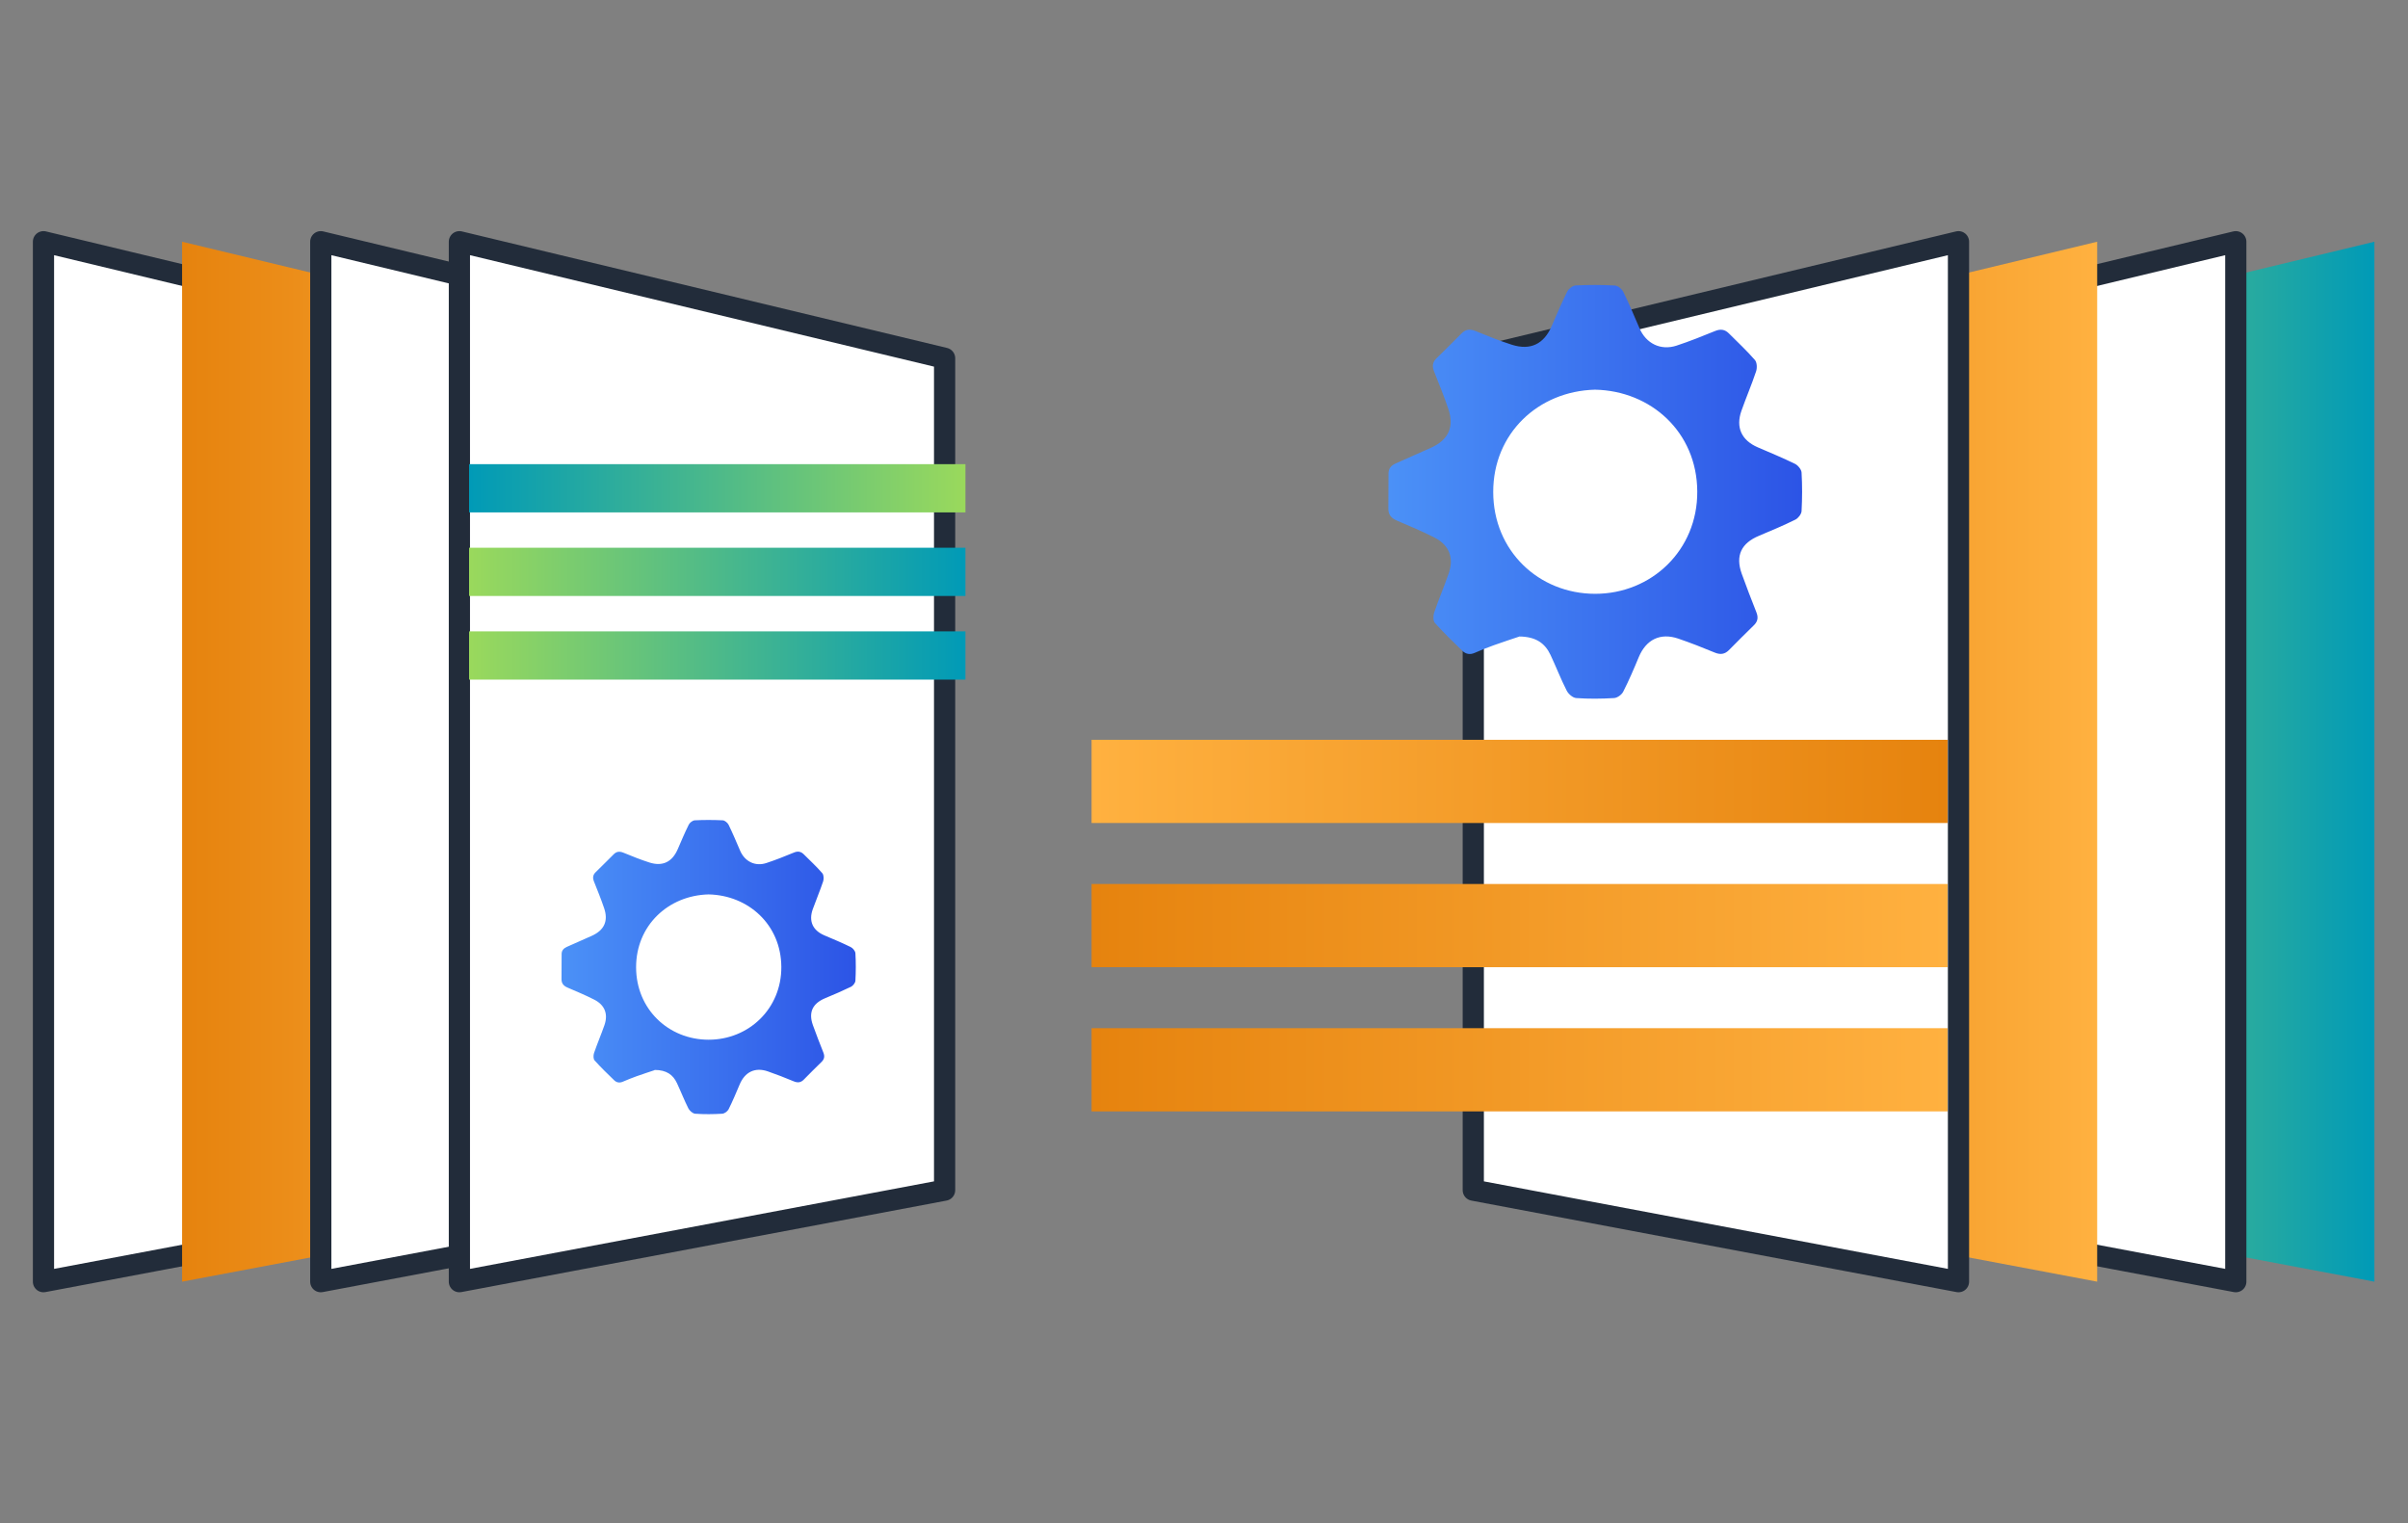
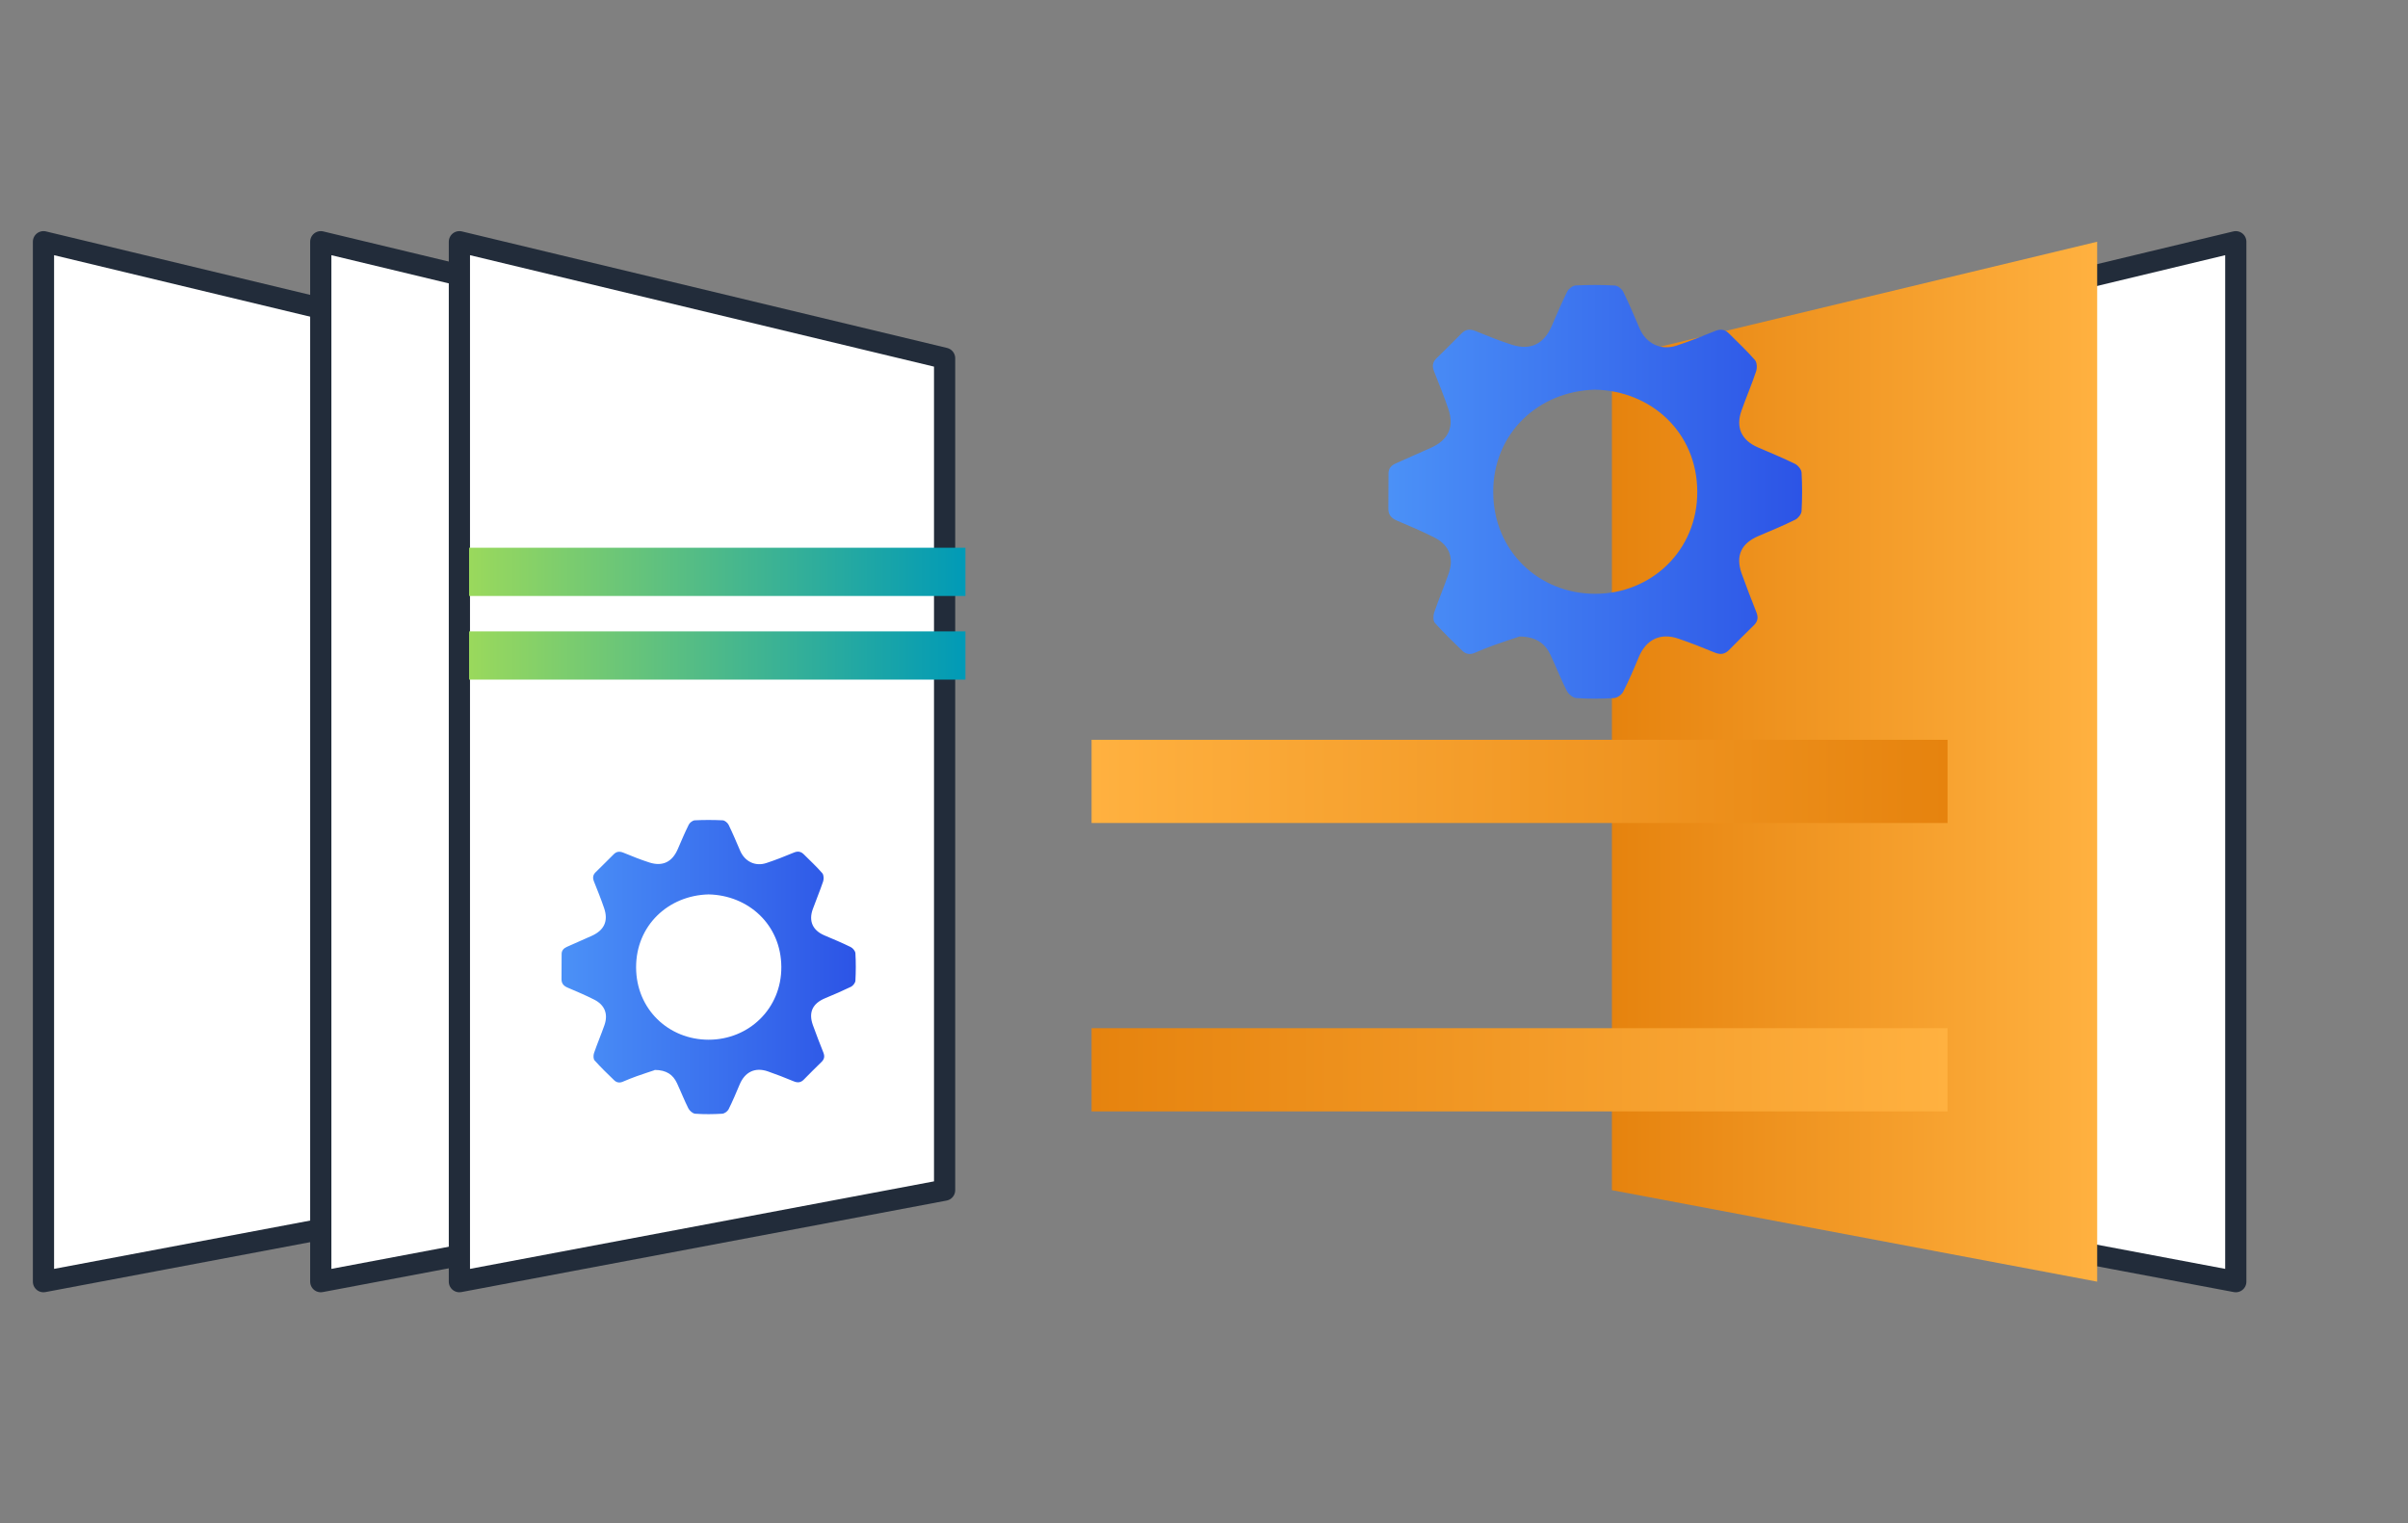
<svg xmlns="http://www.w3.org/2000/svg" xmlns:xlink="http://www.w3.org/1999/xlink" id="Layer_1" data-name="Layer 1" viewBox="0 0 455.29 288">
  <rect x="0" y="0" width="455.29" height="288" fill="#808080" stroke="none" />
  <defs>
    <style>
      .cls-1 {
        fill: url(#linear-gradient);
      }

      .cls-1, .cls-2, .cls-3, .cls-4, .cls-5, .cls-6, .cls-7, .cls-8, .cls-9, .cls-10, .cls-11 {
        stroke-width: 0px;
      }

      .cls-2 {
        fill: url(#linear-gradient-6);
      }

      .cls-12 {
        fill: #fff;
        stroke: #222c3a;
        stroke-linecap: round;
        stroke-linejoin: round;
        stroke-width: 4.01px;
      }

      .cls-3 {
        fill: url(#linear-gradient-11);
      }

      .cls-4 {
        fill: url(#linear-gradient-5);
      }

      .cls-5 {
        fill: url(#linear-gradient-2);
      }

      .cls-6 {
        fill: url(#linear-gradient-7);
      }

      .cls-7 {
        fill: url(#linear-gradient-3);
      }

      .cls-8 {
        fill: url(#linear-gradient-9);
      }

      .cls-9 {
        fill: url(#linear-gradient-8);
      }

      .cls-10 {
        fill: url(#linear-gradient-10);
      }

      .cls-11 {
        fill: url(#linear-gradient-4);
      }
    </style>
    <linearGradient id="linear-gradient" x1="34.43" y1="144" x2="126.18" y2="144" gradientUnits="userSpaceOnUse">
      <stop offset="0" stop-color="#e6830e" />
      <stop offset="1" stop-color="#ffb140" />
    </linearGradient>
    <linearGradient id="linear-gradient-2" x1="357.2" y1="144" x2="448.94" y2="144" gradientTransform="translate(0 288) scale(1 -1)" gradientUnits="userSpaceOnUse">
      <stop offset="0" stop-color="#9ad95c" />
      <stop offset="1" stop-color="#009ab7" />
    </linearGradient>
    <linearGradient id="linear-gradient-3" x1="304.77" y1="144" x2="396.52" y2="144" gradientTransform="translate(0 288) scale(1 -1)" xlink:href="#linear-gradient" />
    <linearGradient id="linear-gradient-4" x1="-2689.49" y1="4984.01" x2="-2527.64" y2="4984.01" gradientTransform="translate(2895.88 5186.26) scale(1 -1)" gradientUnits="userSpaceOnUse">
      <stop offset="0" stop-color="#e6830e" />
      <stop offset="1" stop-color="#ffb140" />
    </linearGradient>
    <linearGradient id="linear-gradient-5" y1="5011.27" y2="5011.27" xlink:href="#linear-gradient-4" />
    <linearGradient id="linear-gradient-6" x1="3847.19" y1="-6674.16" x2="4009.03" y2="-6674.16" gradientTransform="translate(4215.42 6821.89) rotate(-180) scale(1 -1)" xlink:href="#linear-gradient-4" />
    <linearGradient id="linear-gradient-7" x1="-2807.19" y1="5062.35" x2="-2713.34" y2="5062.35" gradientTransform="translate(2895.88 5186.26) scale(1 -1)" gradientUnits="userSpaceOnUse">
      <stop offset="0" stop-color="#9ad95c" />
      <stop offset="1" stop-color="#009ab7" />
    </linearGradient>
    <linearGradient id="linear-gradient-8" y1="5078.15" y2="5078.15" xlink:href="#linear-gradient-7" />
    <linearGradient id="linear-gradient-9" x1="4032.88" y1="-6729.58" x2="4126.73" y2="-6729.58" gradientTransform="translate(4215.42 6821.89) rotate(-180) scale(1 -1)" xlink:href="#linear-gradient-7" />
    <linearGradient id="linear-gradient-10" x1="262.49" y1="2276.44" x2="340.7" y2="2276.44" gradientTransform="translate(0 2369.41) scale(1 -1)" gradientUnits="userSpaceOnUse">
      <stop offset="0" stop-color="#4b91f7" />
      <stop offset="1" stop-color="#2c54e6" />
    </linearGradient>
    <linearGradient id="linear-gradient-11" x1="106.16" y1="2186.59" x2="161.85" y2="2186.59" xlink:href="#linear-gradient-10" />
  </defs>
  <g>
    <polygon class="cls-12" points="8.22 45.7 99.96 67.73 99.96 225 8.22 242.3 8.22 45.7" />
-     <polygon class="cls-1" points="34.43 45.7 126.18 67.73 126.18 225 34.43 242.3 34.43 45.7" />
    <polygon class="cls-12" points="60.65 45.7 152.39 67.73 152.39 225 60.65 242.3 60.65 45.7" />
    <polygon class="cls-12" points="86.86 45.7 178.6 67.73 178.6 225 86.86 242.3 86.86 45.7" />
  </g>
  <g>
-     <polygon class="cls-5" points="448.94 45.7 357.2 67.73 357.2 225 448.94 242.3 448.94 45.7" />
    <polygon class="cls-12" points="422.73 45.7 330.98 67.73 330.98 225 422.73 242.3 422.73 45.7" />
    <polygon class="cls-7" points="396.52 45.7 304.77 67.73 304.77 225 396.52 242.3 396.52 45.7" />
-     <polygon class="cls-12" points="370.3 45.7 278.56 67.73 278.56 225 370.3 242.3 370.3 45.7" />
  </g>
  <g>
    <rect class="cls-11" x="206.39" y="194.38" width="161.84" height="15.73" />
-     <rect class="cls-4" x="206.39" y="167.12" width="161.84" height="15.73" />
    <rect class="cls-2" x="206.39" y="139.86" width="161.84" height="15.73" />
  </g>
  <g>
    <rect class="cls-6" x="88.69" y="119.36" width="93.85" height="9.12" />
    <rect class="cls-9" x="88.69" y="103.55" width="93.85" height="9.12" />
-     <rect class="cls-8" x="88.69" y="87.75" width="93.85" height="9.12" />
  </g>
  <path class="cls-10" d="M287.27,120.34c-1.2.41-3.02.99-4.82,1.64-1.22.44-2.43.92-3.61,1.44-.88.39-1.68.26-2.33-.37-1.78-1.72-3.55-3.43-5.2-5.27-.36-.4-.35-1.37-.15-1.97.85-2.5,1.9-4.92,2.76-7.43,1.01-2.93.09-5.33-2.69-6.75-2.31-1.18-4.72-2.19-7.11-3.21-1.06-.45-1.63-1.1-1.62-2.26.02-2.22.02-4.44.03-6.66,0-.96.55-1.53,1.39-1.9,2.22-.97,4.45-1.96,6.66-2.96,3.3-1.49,4.42-3.94,3.25-7.36-.8-2.38-1.76-4.71-2.68-7.05-.38-.96-.33-1.75.46-2.5,1.63-1.57,3.21-3.19,4.81-4.77.73-.72,1.55-.79,2.53-.39,2.28.93,4.59,1.87,6.93,2.61,3.5,1.11,6.04-.15,7.5-3.53.95-2.19,1.88-4.4,2.94-6.53.27-.54,1.04-1.13,1.61-1.16,2.46-.12,4.94-.12,7.41.02.56.03,1.31.65,1.58,1.19,1.11,2.25,2.07,4.58,3.07,6.89,1.24,2.89,4.01,4.26,7,3.28,2.46-.81,4.88-1.78,7.28-2.76,1.04-.43,1.87-.31,2.63.46,1.66,1.66,3.38,3.26,4.91,5.02.4.46.44,1.52.22,2.15-.83,2.5-1.88,4.93-2.76,7.42-1.13,3.16,0,5.61,3.09,6.94,2.34,1.01,4.72,1.99,7.01,3.11.58.28,1.23,1.07,1.26,1.66.14,2.42.13,4.85,0,7.28-.03.57-.63,1.34-1.16,1.61-2.25,1.11-4.57,2.09-6.89,3.06-3.36,1.4-4.48,3.75-3.27,7.16.87,2.44,1.82,4.86,2.77,7.28.39.97.3,1.75-.49,2.5-1.6,1.54-3.15,3.13-4.72,4.7-.77.76-1.59.87-2.63.45-2.28-.95-4.59-1.85-6.92-2.65-3.4-1.16-6.09.17-7.48,3.52-.91,2.2-1.86,4.41-2.94,6.53-.29.57-1.11,1.15-1.72,1.19-2.38.14-4.77.17-7.15,0-.65-.04-1.49-.77-1.81-1.41-1.12-2.2-2.01-4.52-3.06-6.75-1.03-2.17-2.72-3.46-5.93-3.48l.04.03ZM301.57,73.67c-10.72.27-19.26,8.27-19.24,19.34,0,11.13,8.62,19.25,19.28,19.25s19.37-8.26,19.3-19.35c-.06-11.25-8.79-19.04-19.34-19.24Z" />
  <path class="cls-3" d="M123.78,202.31c-.85.29-2.15.7-3.43,1.16-.87.31-1.73.66-2.57,1.02-.63.28-1.2.18-1.66-.27-1.26-1.22-2.53-2.44-3.7-3.75-.25-.28-.25-.98-.1-1.4.61-1.78,1.35-3.5,1.97-5.28.72-2.08.07-3.79-1.92-4.8-1.65-.84-3.36-1.56-5.05-2.28-.75-.32-1.16-.78-1.15-1.61,0-1.58,0-3.16.02-4.74,0-.68.39-1.08.98-1.35,1.59-.69,3.17-1.39,4.74-2.1,2.34-1.06,3.15-2.81,2.31-5.24-.58-1.7-1.25-3.36-1.91-5.01-.27-.68-.24-1.24.33-1.79,1.16-1.11,2.28-2.27,3.42-3.39.53-.52,1.1-.57,1.81-.28,1.63.67,3.27,1.33,4.93,1.86,2.49.79,4.3-.11,5.34-2.51.68-1.56,1.33-3.13,2.09-4.65.19-.39.74-.8,1.14-.82,1.76-.09,3.51-.08,5.27,0,.4.02.93.46,1.12.84.78,1.61,1.48,3.26,2.18,4.9.88,2.05,2.86,3.04,4.98,2.33,1.76-.58,3.47-1.26,5.18-1.97.74-.31,1.33-.22,1.88.33,1.18,1.18,2.41,2.31,3.5,3.57.28.33.31,1.08.16,1.54-.6,1.78-1.33,3.51-1.97,5.28-.8,2.25,0,3.99,2.2,4.93,1.67.71,3.36,1.41,4.98,2.21.41.2.87.76.89,1.18.1,1.73.09,3.45,0,5.18-.02.41-.45.95-.82,1.14-1.61.78-3.26,1.49-4.9,2.17-2.38.99-3.19,2.67-2.32,5.09.62,1.74,1.3,3.46,1.98,5.18.27.69.21,1.24-.35,1.78-1.14,1.09-2.24,2.22-3.36,3.35-.55.55-1.13.63-1.88.32-1.62-.67-3.27-1.32-4.92-1.89-2.42-.83-4.34.12-5.33,2.51-.66,1.57-1.32,3.14-2.08,4.66-.2.4-.78.82-1.22.84-1.7.1-3.39.12-5.09,0-.46-.03-1.06-.55-1.29-1-.79-1.57-1.43-3.22-2.17-4.8-.73-1.55-1.94-2.47-4.22-2.48v.03ZM133.97,169.09c-7.63.19-13.71,5.89-13.7,13.77,0,7.92,6.13,13.7,13.72,13.7s13.79-5.88,13.74-13.77c-.05-8.01-6.26-13.55-13.77-13.7h0Z" />
</svg>